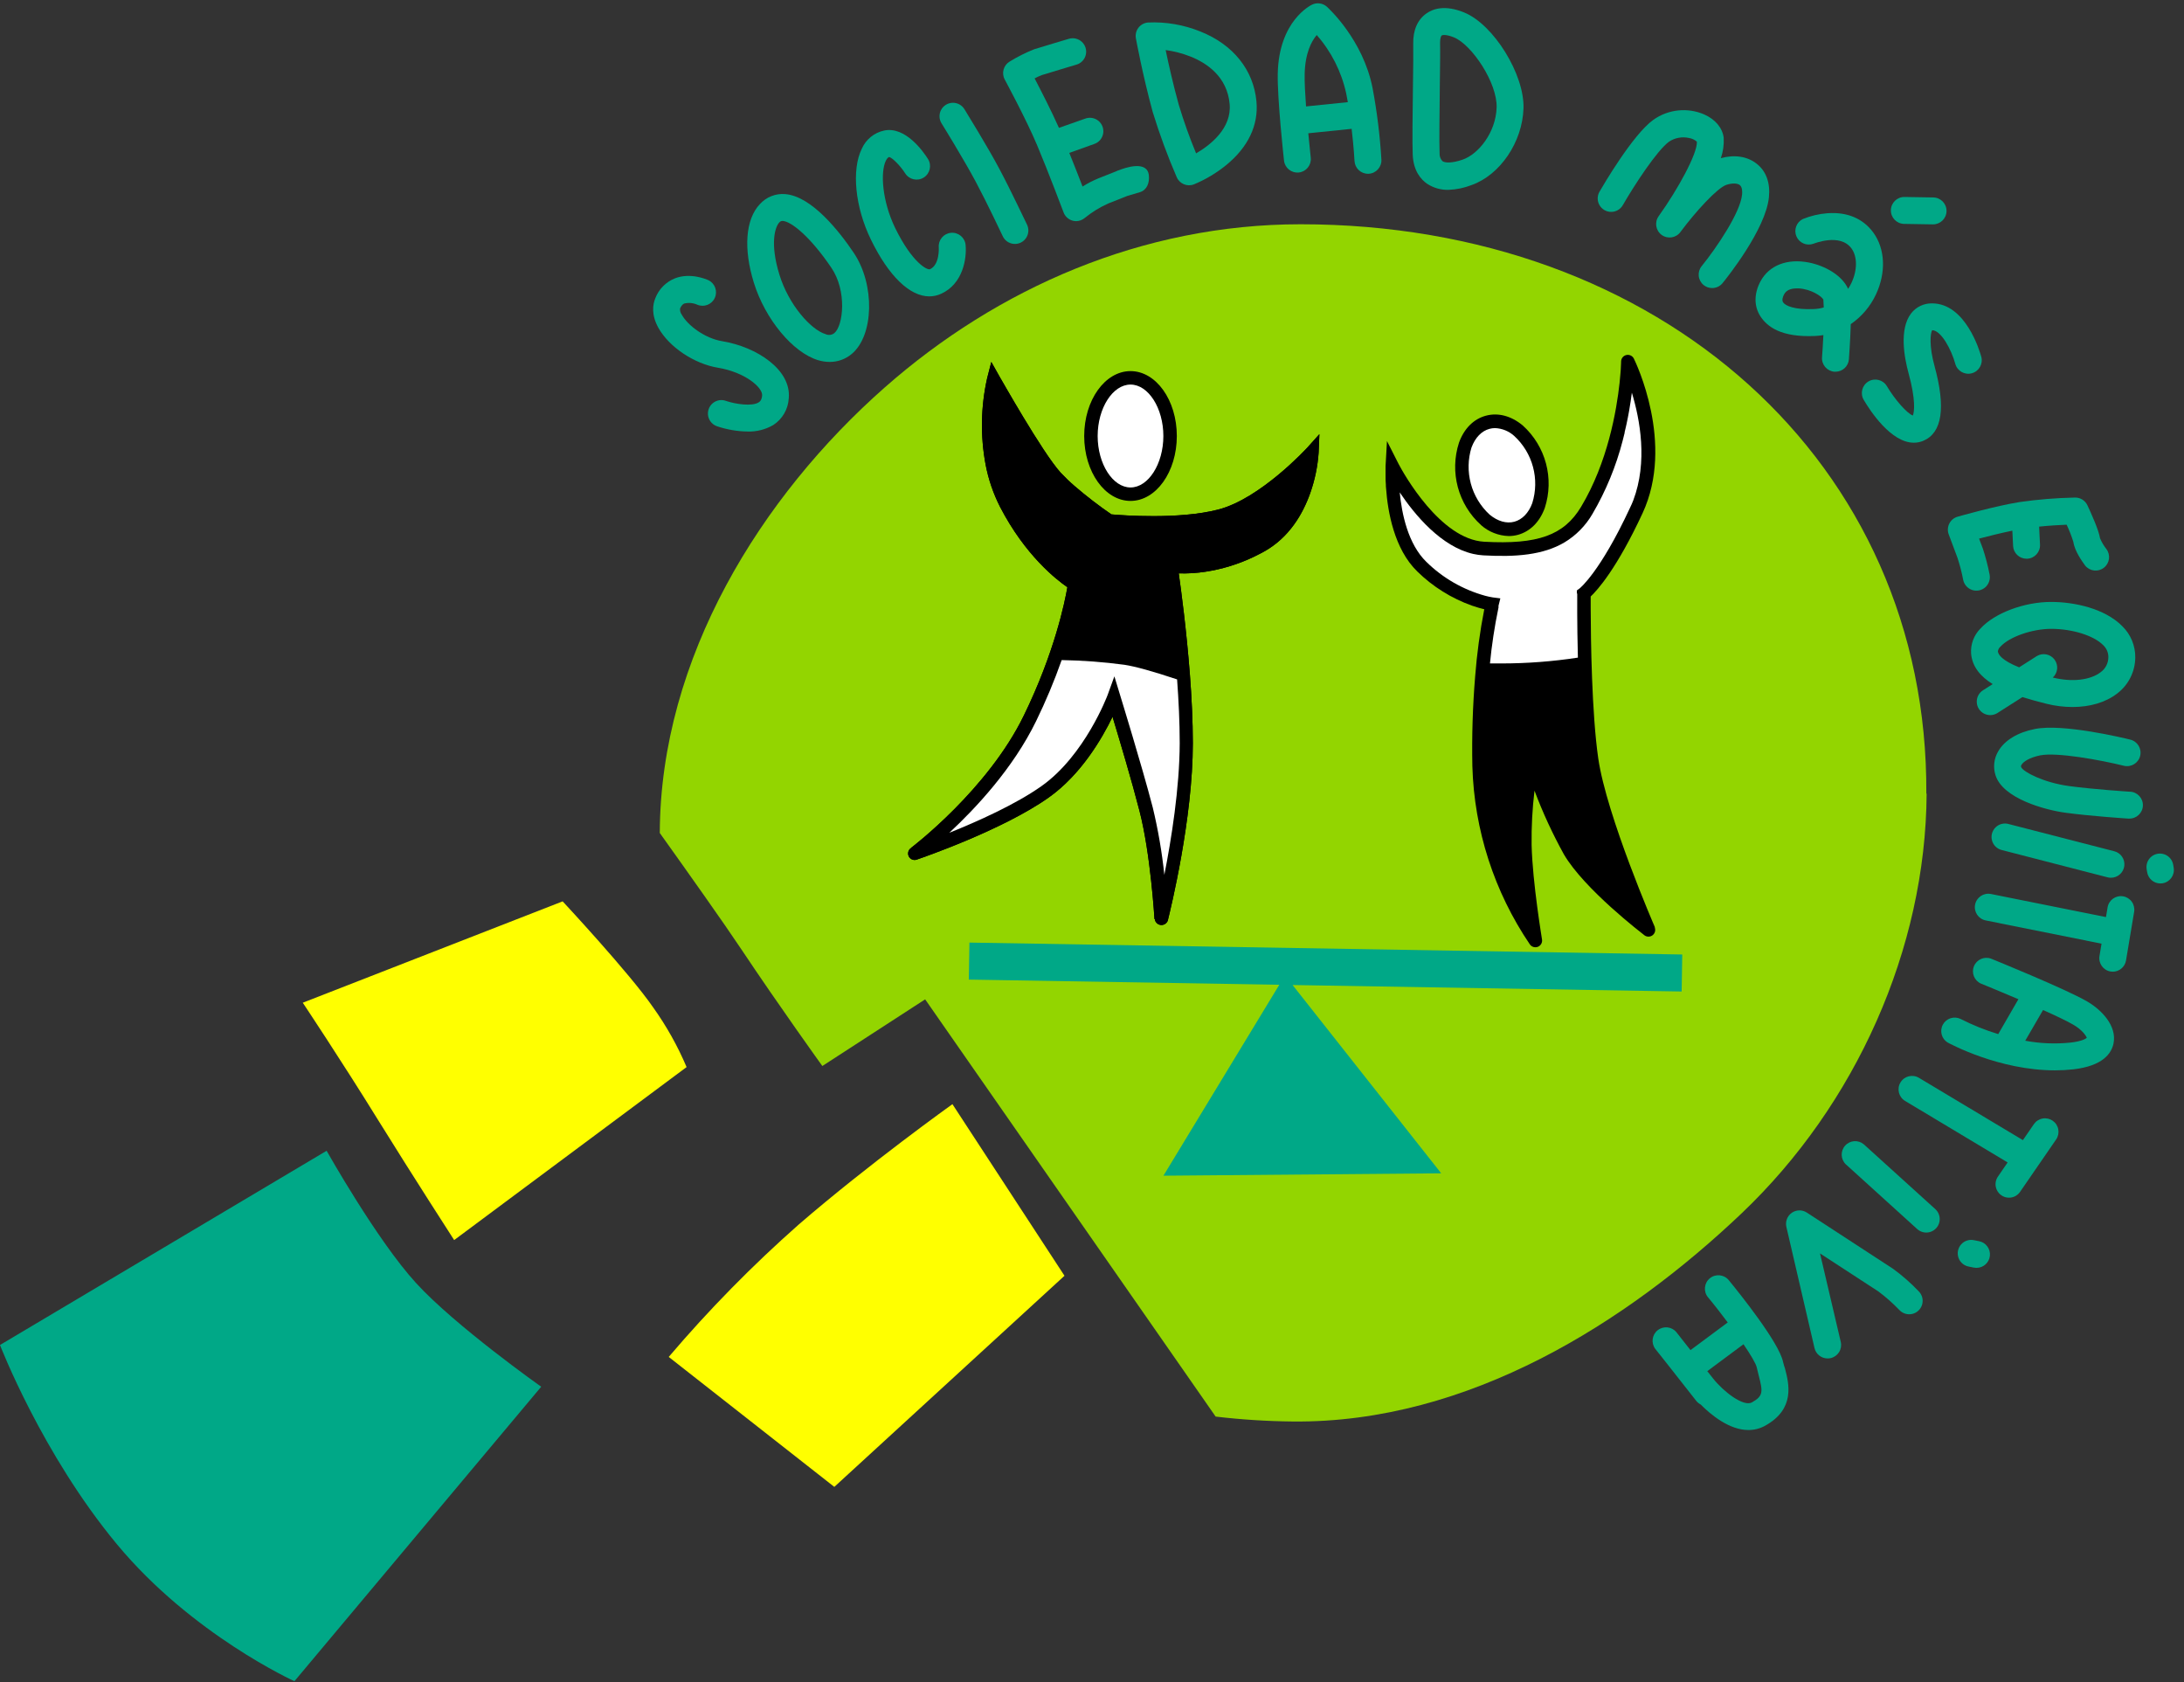
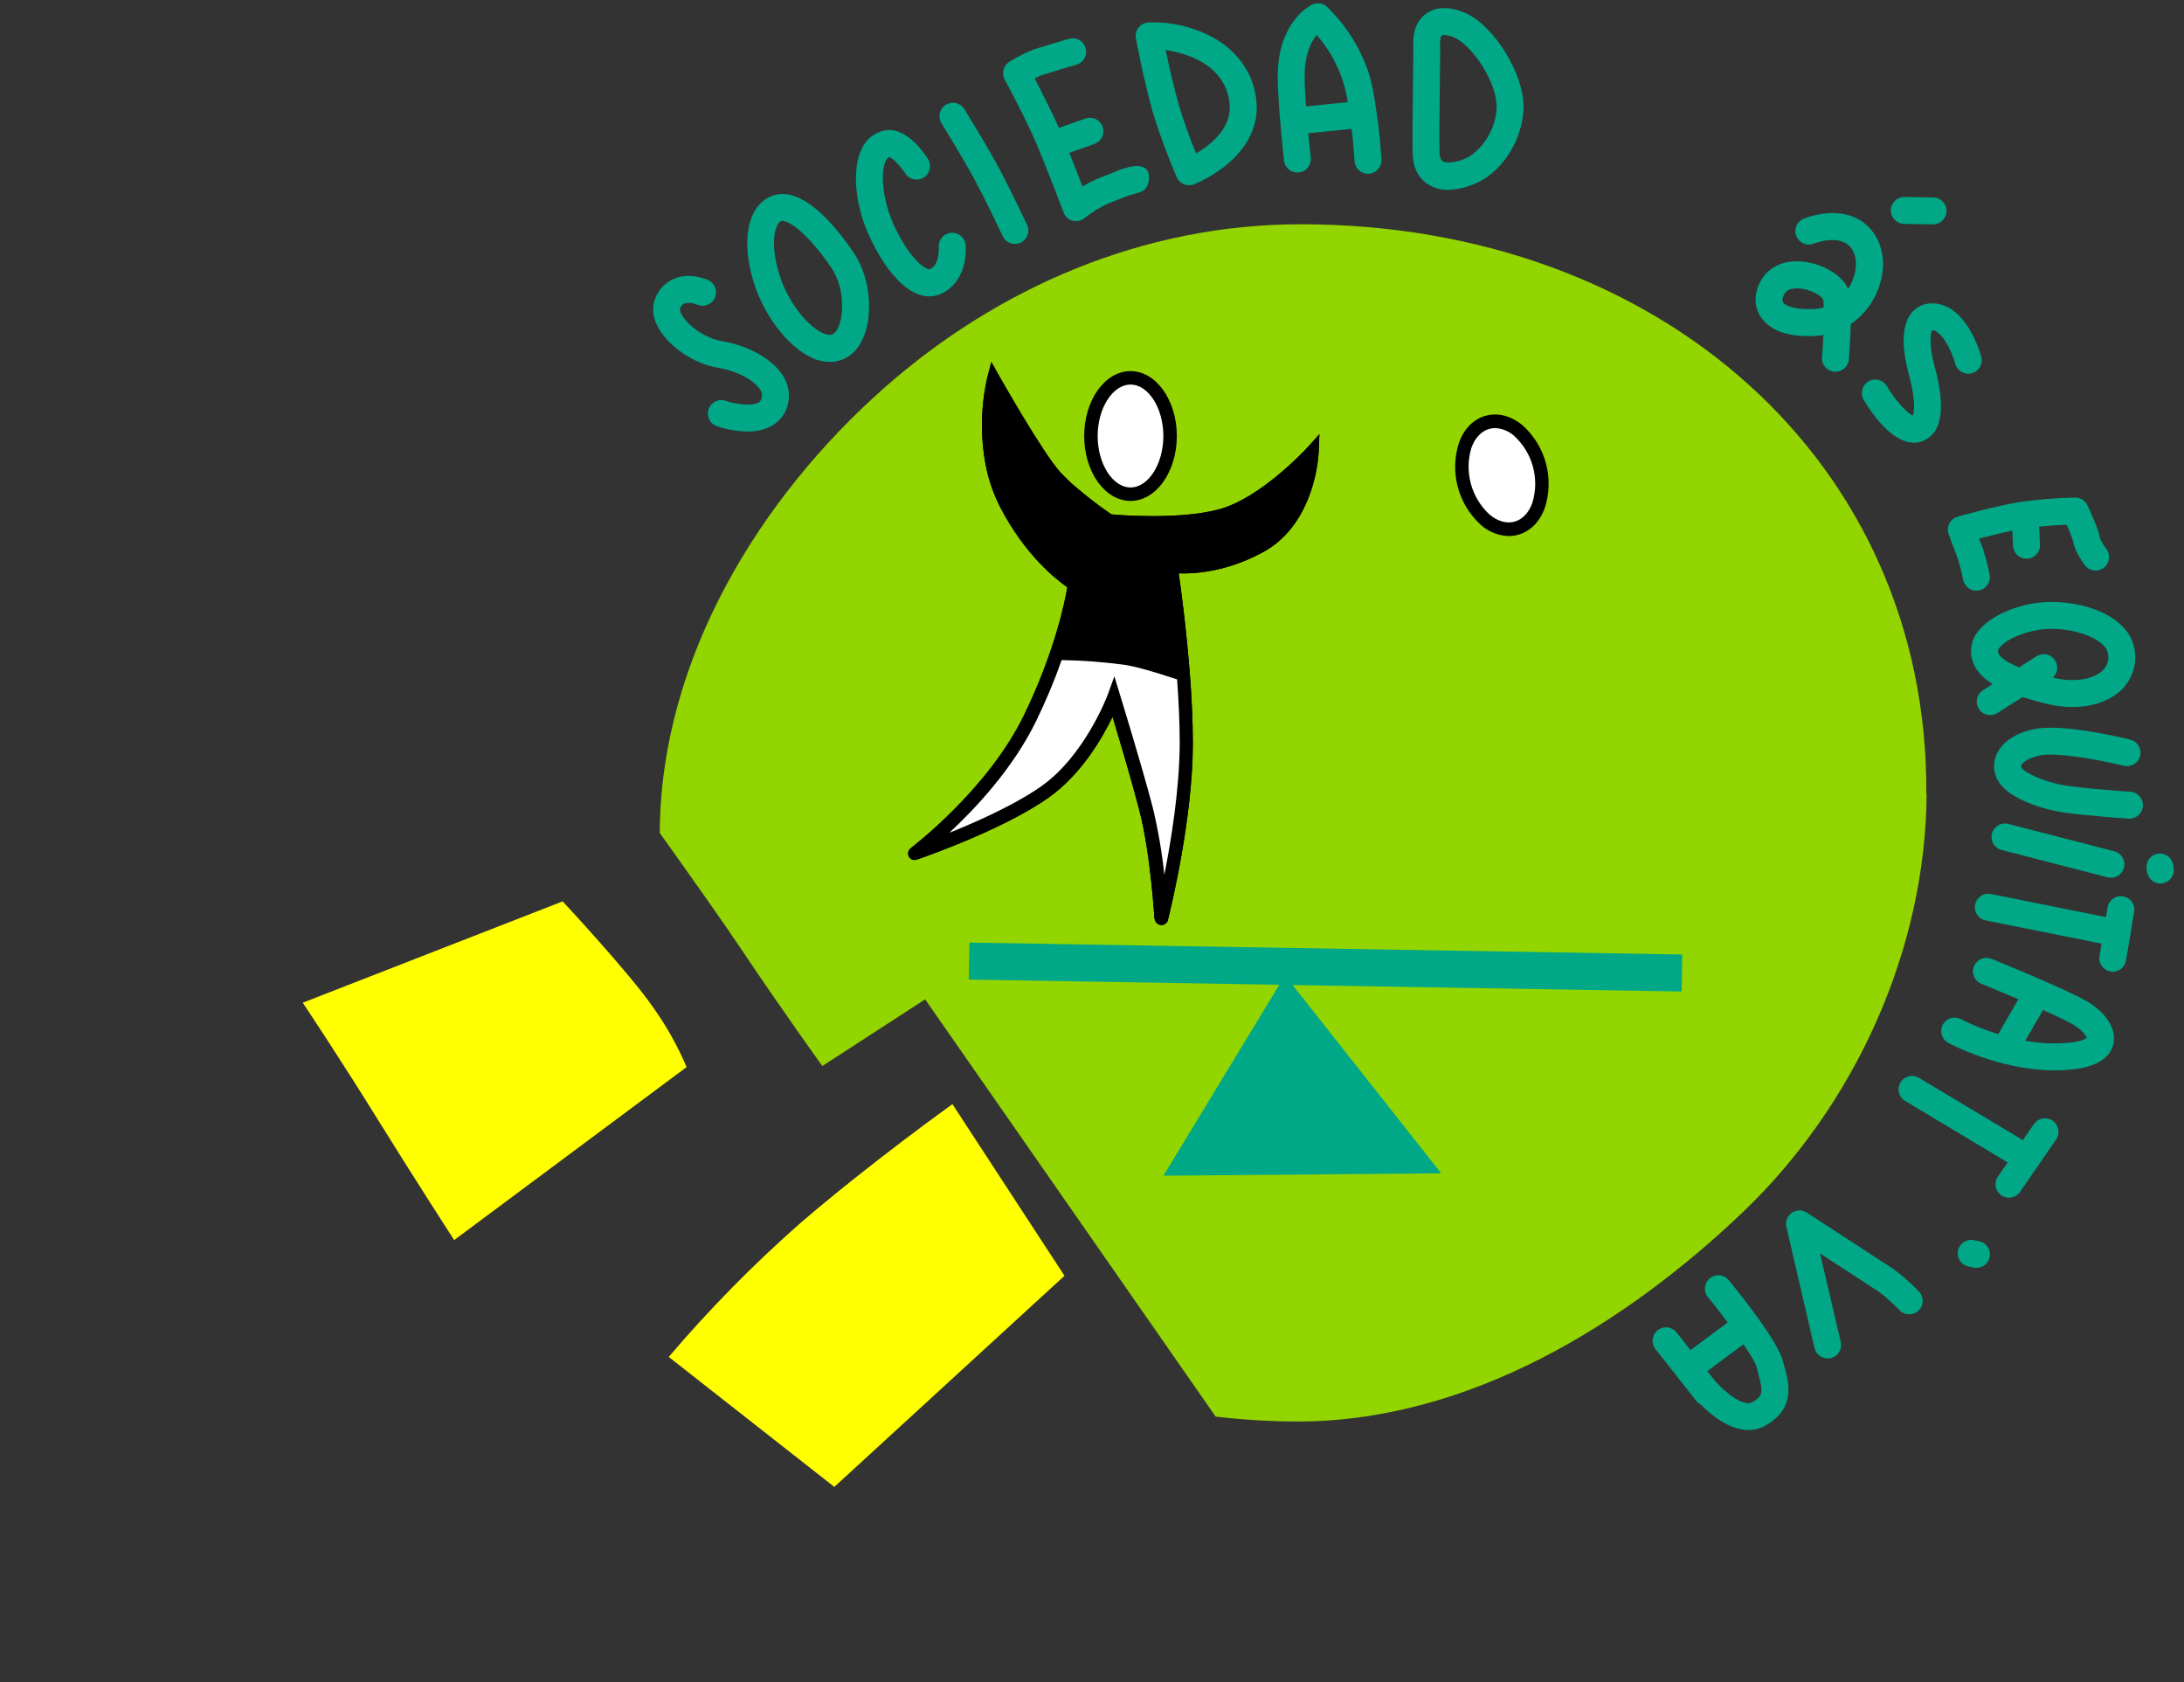
<svg xmlns="http://www.w3.org/2000/svg" width="161px" height="124px" viewBox="0 0 161 124" version="1.1">
  <rect x="0" y="0" width="161" height="124" fill="#333333" stroke="none" />
  <title>ACPI icono SOCIEDAD-01</title>
  <g id="Diseño" stroke="none" stroke-width="1" fill="none" fill-rule="evenodd">
    <g id="Qué_hacemos" transform="translate(-179, -3177)" fill-rule="nonzero">
      <g id="ACPI-icono-SOCIEDAD-01" transform="translate(179, 3177)">
        <path d="M142.005,58.498 C142.146,34.068 122.321,16.529 95.877,16.529 C84.221,16.529 73.525,21.241 65.226,28.552 C56.103,36.59 48.68,48.486 48.638,61.395 C50.649,64.21 53.377,68.056 54.644,69.958 C57.457,74.174 60.621,78.569 60.621,78.569 L68.2,73.656 L89.615,104.408 C91.508,104.631 93.412,104.752 95.319,104.77 C108.282,104.894 119.965,97.432 128.387,89.429 C136.809,81.426 141.958,69.934 142.027,58.496" id="Path" fill="#93D500" />
        <path d="M96.365,32.999 C96.331,33.036 92.908,36.764 89.791,37.56 C86.897,38.304 82.698,37.979 81.932,37.912 C80.99,37.267 80.086,36.571 79.221,35.826 C78.859,35.514 78.514,35.183 78.187,34.834 C76.835,33.346 73.723,27.808 73.683,27.754 L73.683,27.754 L73.078,26.677 L72.771,27.873 L72.771,27.873 C72.301,29.967 72.262,32.134 72.657,34.244 C72.863,35.329 73.223,36.38 73.725,37.364 C75.566,40.925 77.879,42.728 78.685,43.281 C78.502,44.347 77.738,48.1 75.476,52.735 C72.823,58.191 67.245,62.427 67.188,62.469 L67.188,62.484 C66.996,62.592 66.902,62.818 66.96,63.031 C67.019,63.244 67.215,63.389 67.436,63.384 C67.51,63.383 67.583,63.365 67.649,63.332 C67.94,63.233 73.949,61.167 77.321,58.771 C79.702,57.085 81.255,54.404 82.014,52.831 C82.529,54.53 83.435,57.563 83.998,59.756 C84.818,62.903 85.104,67.692 85.106,67.744 L85.136,67.744 C85.136,67.759 85.136,67.771 85.136,67.786 C85.185,68.014 85.387,68.177 85.621,68.177 C85.854,68.177 86.056,68.014 86.106,67.786 C86.106,67.786 86.106,67.786 86.106,67.771 C86.284,67.059 87.933,60.331 87.933,54.778 C87.933,53.136 87.844,51.378 87.715,49.699 L87.715,49.699 C87.467,46.475 87.073,43.499 86.894,42.259 C87.551,42.279 88.209,42.239 88.858,42.14 C90.088,41.953 91.284,41.586 92.407,41.051 C92.655,40.932 92.903,40.803 93.151,40.67 C95.046,39.63 96.055,37.857 96.596,36.32 C96.93,35.368 97.136,34.375 97.206,33.368 L97.263,31.999 L96.365,32.999 Z" id="Path" fill="#000000" />
        <g id="Group" transform="translate(48.112, 0)" fill="#00A887">
          <path d="M5.124,25.147 C3.834,24.936 2.572,23.969 2.148,23.195 C2.052,23.066 2.006,22.907 2.019,22.747 C2.143,22.446 2.289,22.389 2.344,22.367 C2.662,22.294 2.995,22.326 3.293,22.459 C3.787,22.667 4.358,22.446 4.581,21.958 C4.804,21.471 4.6,20.894 4.119,20.656 C3.985,20.594 2.785,20.066 1.639,20.517 C0.975,20.783 0.452,21.314 0.196,21.983 C0.005,22.444 -0.112,23.195 0.422,24.16 C1.21,25.576 3.058,26.816 4.819,27.104 C6.79,27.429 8.129,28.555 8.07,29.157 C8.033,29.514 7.899,29.601 7.822,29.653 C7.326,29.973 6.103,29.782 5.431,29.557 C5.091,29.422 4.705,29.486 4.426,29.721 C4.147,29.957 4.02,30.328 4.096,30.685 C4.172,31.042 4.438,31.329 4.789,31.432 C5.5,31.667 6.242,31.793 6.991,31.804 C7.658,31.827 8.317,31.661 8.893,31.325 C9.564,30.889 9.988,30.16 10.034,29.361 C10.235,27.258 7.688,25.569 5.124,25.147 Z" id="Path" />
          <path d="M9.774,14.307 C9.066,14.246 8.372,14.522 7.899,15.051 C6.845,16.167 6.681,18.332 7.462,20.842 C8.298,23.533 10.334,25.983 12.194,26.546 C12.472,26.63 12.761,26.674 13.052,26.675 C13.641,26.678 14.212,26.473 14.664,26.097 C16.323,24.731 16.4,20.958 14.818,18.625 C13.774,17.07 11.73,14.463 9.774,14.307 Z M13.392,24.552 C13.21,24.696 12.963,24.726 12.752,24.629 C11.666,24.304 10.024,22.464 9.345,20.242 C8.633,17.948 9.025,16.728 9.33,16.403 C9.385,16.329 9.471,16.286 9.563,16.284 L9.603,16.284 C10.23,16.336 11.611,17.432 13.166,19.723 C14.349,21.45 14.047,24.021 13.392,24.552 Z" id="Shape" />
          <path d="M21.993,17.159 C21.731,17.182 21.488,17.309 21.32,17.511 C21.151,17.713 21.069,17.973 21.092,18.235 C21.092,18.235 21.174,19.515 20.445,19.842 C20.254,19.927 19.136,19.381 17.876,16.8 C16.916,14.816 16.775,12.688 17.194,11.84 C17.291,11.641 17.377,11.592 17.442,11.572 C17.69,11.644 18.265,12.224 18.617,12.777 C18.911,13.24 19.525,13.377 19.988,13.083 C20.451,12.789 20.588,12.176 20.294,11.713 C19.932,11.143 18.632,9.302 17.07,9.62 C16.335,9.775 15.721,10.275 15.418,10.962 C14.649,12.517 14.922,15.274 16.095,17.67 C17.407,20.361 18.96,21.844 20.396,21.844 C20.694,21.844 20.989,21.779 21.261,21.655 C22.878,20.926 23.161,19.054 23.071,18.062 C23.049,17.799 22.922,17.556 22.72,17.386 C22.517,17.217 22.256,17.135 21.993,17.159 Z" id="Path" />
          <path d="M25.559,12.445 C24.676,10.783 23.064,8.184 22.995,8.065 C22.812,7.754 22.476,7.567 22.116,7.575 C21.756,7.584 21.429,7.786 21.261,8.105 C21.094,8.423 21.111,8.808 21.308,9.109 C21.326,9.134 22.952,11.77 23.808,13.375 C24.664,14.979 25.777,17.343 25.792,17.375 C25.934,17.71 26.248,17.94 26.61,17.975 C26.972,18.01 27.324,17.844 27.528,17.542 C27.731,17.24 27.753,16.852 27.585,16.529 C27.528,16.43 26.439,14.099 25.559,12.445 Z" id="Path" />
          <path d="M49.704,0.496 C49.409,0.232 48.985,0.168 48.625,0.335 C48.524,0.382 46.163,1.518 46.081,5.431 C46.044,7.276 46.522,11.668 46.545,11.854 C46.614,12.39 47.1,12.772 47.638,12.713 C48.175,12.653 48.565,12.174 48.516,11.636 C48.516,11.616 48.429,10.843 48.333,9.823 L51.527,9.496 C51.686,10.838 51.74,11.852 51.74,11.867 C51.768,12.394 52.204,12.807 52.732,12.807 L52.784,12.807 C53.331,12.777 53.75,12.311 53.722,11.765 C53.616,9.997 53.399,8.236 53.072,6.495 C52.368,2.916 49.811,0.598 49.704,0.496 Z M48.167,7.844 C48.1,6.929 48.052,6.049 48.065,5.473 C48.097,3.926 48.561,3.045 48.955,2.582 C50.03,3.806 50.776,5.283 51.125,6.875 C51.17,7.093 51.21,7.311 51.247,7.529 L48.167,7.844 Z" id="Shape" />
          <path d="M59.82,0.918 C58.421,0.347 57.536,0.637 57.04,0.992 C56.383,1.451 56.048,2.232 56.068,3.224 C56.08,3.705 56.068,5.032 56.046,6.448 C56.021,8.348 55.993,10.5 56.031,11.408 C56.083,12.611 56.643,13.236 57.102,13.551 C57.569,13.854 58.118,14.008 58.674,13.992 C59.255,13.97 59.827,13.851 60.368,13.64 C62.471,12.896 64.118,10.476 64.197,7.986 C64.277,5.496 62,1.803 59.82,0.918 Z M59.718,11.763 C58.905,12.043 58.402,12.011 58.216,11.872 C58.07,11.713 57.996,11.501 58.012,11.286 C57.975,10.436 58.012,8.31 58.027,6.438 C58.047,4.95 58.064,3.665 58.047,3.142 C58.047,2.825 58.116,2.646 58.171,2.611 C58.225,2.577 58.498,2.522 59.071,2.755 C60.39,3.293 62.273,6.108 62.216,7.921 C62.156,9.779 60.872,11.361 59.718,11.763 L59.718,11.763 Z" id="Shape" />
-           <path d="M81.394,12.073 C80.709,11.525 79.752,11.378 78.745,11.658 C78.913,11.176 78.984,10.666 78.956,10.156 C78.864,9.424 78.343,8.802 77.515,8.432 C76.282,7.903 74.862,8.054 73.768,8.831 C72.232,9.942 70.048,13.704 69.8,14.129 C69.622,14.436 69.622,14.814 69.8,15.121 C69.977,15.428 70.305,15.617 70.659,15.617 C71.014,15.617 71.341,15.428 71.518,15.121 C72.361,13.657 74.033,11.091 74.931,10.438 C75.359,10.156 75.883,10.058 76.384,10.168 C76.605,10.2 76.812,10.295 76.979,10.443 C77.029,11.306 75.58,13.955 74.164,15.929 C73.842,16.372 73.94,16.993 74.383,17.315 C74.826,17.638 75.446,17.54 75.769,17.097 C76.882,15.594 78.497,13.838 79.152,13.625 C79.568,13.486 79.958,13.494 80.144,13.642 C80.33,13.791 80.33,14.138 80.31,14.344 C80.176,15.686 78.41,18.288 77.334,19.612 C77.167,19.816 77.089,20.077 77.115,20.339 C77.142,20.601 77.271,20.842 77.475,21.008 C77.652,21.153 77.874,21.231 78.103,21.231 C78.4,21.232 78.682,21.099 78.871,20.869 C79.196,20.47 82.056,16.901 82.289,14.538 C82.398,13.486 82.088,12.618 81.394,12.073 Z" id="Path" />
          <path d="M89.984,17.139 C89.225,16.103 88.057,15.609 86.604,15.716 C85.978,15.763 85.363,15.909 84.781,16.147 C84.315,16.384 84.112,16.942 84.317,17.423 C84.523,17.903 85.067,18.142 85.56,17.968 C85.577,17.968 87.529,17.152 88.375,18.31 C88.816,18.917 88.814,19.912 88.375,20.847 C88.303,21 88.22,21.149 88.127,21.291 C87.693,20.299 86.43,19.585 85.235,19.349 C83.638,19.036 82.306,19.552 81.669,20.733 C81.188,21.626 81.173,22.57 81.669,23.324 C82.165,24.078 83.187,24.877 85.694,24.763 C85.898,24.753 86.102,24.731 86.304,24.698 C86.272,25.368 86.232,25.98 86.205,26.33 C86.184,26.593 86.269,26.852 86.44,27.053 C86.611,27.253 86.855,27.376 87.117,27.397 L87.194,27.397 C87.714,27.398 88.146,26.999 88.186,26.481 C88.186,26.4 88.288,25.152 88.323,23.89 C89.126,23.338 89.767,22.582 90.18,21.7 C90.934,20.088 90.865,18.352 89.984,17.139 Z M85.587,22.779 C84.198,22.841 83.507,22.546 83.333,22.283 C83.221,22.102 83.333,21.834 83.412,21.688 C83.566,21.402 83.879,21.256 84.342,21.256 L84.491,21.256 C85.424,21.313 86.192,21.849 86.302,22.082 C86.316,22.243 86.326,22.442 86.331,22.662 C86.089,22.731 85.839,22.77 85.587,22.779 L85.587,22.779 Z" id="Shape" />
          <path d="M92.256,16.502 L94.366,16.537 L94.381,16.537 C94.929,16.541 95.377,16.101 95.382,15.553 C95.387,15.005 94.947,14.557 94.399,14.553 L92.288,14.518 C91.74,14.509 91.289,14.946 91.28,15.494 C91.271,16.042 91.708,16.493 92.256,16.502 L92.256,16.502 Z" id="Path" />
          <path d="M97.943,26.288 C97.831,25.886 96.792,22.36 94.314,22.36 C93.71,22.348 93.135,22.624 92.767,23.104 C91.877,24.272 92.271,26.365 92.583,27.508 C93.122,29.47 93.01,30.375 92.898,30.626 C92.482,30.477 91.576,29.462 90.986,28.463 C90.708,27.991 90.099,27.835 89.627,28.113 C89.155,28.392 88.999,29 89.278,29.472 C89.751,30.276 91.284,32.629 92.97,32.629 C93.218,32.63 93.462,32.579 93.689,32.481 C95.063,31.885 95.336,30.035 94.498,26.982 C94.096,25.524 94.18,24.577 94.324,24.336 C94.991,24.351 95.743,25.777 96.028,26.816 C96.173,27.345 96.72,27.656 97.248,27.511 C97.777,27.365 98.088,26.819 97.943,26.29 L97.943,26.288 Z" id="Path" />
        </g>
        <path d="M96.365,32.999 C96.331,33.036 92.908,36.764 89.791,37.56 C86.897,38.304 82.698,37.979 81.932,37.912 C80.99,37.267 80.086,36.571 79.221,35.826 C78.859,35.514 78.514,35.183 78.187,34.834 C76.835,33.346 73.723,27.808 73.683,27.754 L73.683,27.754 L73.078,26.677 L72.771,27.873 L72.771,27.873 C72.301,29.967 72.262,32.134 72.657,34.244 C72.863,35.329 73.223,36.38 73.725,37.364 C75.566,40.925 77.879,42.728 78.685,43.281 C78.502,44.347 77.738,48.1 75.476,52.735 C72.823,58.191 67.245,62.427 67.188,62.469 L67.188,62.484 C66.996,62.592 66.902,62.818 66.96,63.031 C67.019,63.244 67.215,63.389 67.436,63.384 C67.51,63.383 67.583,63.365 67.649,63.332 C67.94,63.233 73.949,61.167 77.321,58.771 C79.702,57.085 81.255,54.404 82.014,52.831 C82.529,54.53 83.435,57.563 83.998,59.756 C84.818,62.903 85.104,67.692 85.106,67.744 L85.136,67.744 C85.136,67.759 85.136,67.771 85.136,67.786 C85.185,68.014 85.387,68.177 85.621,68.177 C85.854,68.177 86.056,68.014 86.106,67.786 C86.106,67.786 86.106,67.786 86.106,67.771 C86.284,67.059 87.933,60.331 87.933,54.778 C87.933,53.136 87.844,51.378 87.715,49.699 L87.715,49.699 C87.467,46.475 87.073,43.499 86.894,42.259 C87.551,42.279 88.209,42.239 88.858,42.14 C90.088,41.953 91.284,41.586 92.407,41.051 C92.655,40.932 92.903,40.803 93.151,40.67 C95.046,39.63 96.055,37.857 96.596,36.32 C96.93,35.368 97.136,34.375 97.206,33.368 L97.263,31.999 L96.365,32.999 Z" id="Path" fill="#000000" />
        <g id="Group" transform="translate(143.592, 36.456)" fill="#00A887">
          <path d="M0.714,4.67 C0.886,5.195 1.025,5.731 1.128,6.274 C1.196,6.623 1.445,6.908 1.78,7.024 C2.115,7.139 2.487,7.067 2.755,6.834 C3.022,6.601 3.145,6.243 3.078,5.895 C2.953,5.249 2.787,4.611 2.582,3.985 C2.5,3.765 2.401,3.489 2.301,3.241 C2.988,3.06 3.911,2.83 4.754,2.656 L4.809,3.78 C4.834,4.309 5.271,4.725 5.801,4.724 L5.848,4.724 C6.395,4.699 6.818,4.235 6.793,3.688 L6.728,2.358 C7.497,2.279 8.248,2.237 8.757,2.217 C8.951,2.629 9.117,3.054 9.253,3.489 C9.352,4.186 9.94,4.977 10.118,5.225 C10.457,5.648 11.071,5.721 11.499,5.391 C11.928,5.06 12.012,4.447 11.688,4.013 C11.496,3.769 11.338,3.5 11.217,3.214 C11.135,2.636 10.542,1.324 10.29,0.789 C10.125,0.435 9.767,0.21 9.377,0.216 C8.012,0.243 6.649,0.353 5.297,0.546 C3.502,0.833 0.833,1.595 0.719,1.627 C0.451,1.704 0.228,1.889 0.104,2.139 C-0.02,2.389 -0.034,2.679 0.067,2.939 C0.067,2.939 0.471,4.008 0.714,4.67 Z" id="Path" />
          <path d="M2.408,9.865 C1.915,10.357 1.662,11.039 1.714,11.733 C1.805,12.698 2.411,13.409 3.306,13.965 L2.589,14.421 C2.29,14.612 2.115,14.947 2.131,15.301 C2.146,15.656 2.35,15.975 2.664,16.138 C2.979,16.302 3.356,16.286 3.656,16.095 L5.498,14.922 C6.069,15.103 6.669,15.264 7.281,15.418 C7.904,15.572 8.542,15.652 9.183,15.654 C10.471,15.654 11.634,15.314 12.477,14.662 C13.31,14.034 13.805,13.054 13.816,12.011 C13.828,11.141 13.482,10.304 12.859,9.697 C11.562,8.38 9.302,7.909 7.621,7.909 C5.635,7.904 3.442,8.73 2.408,9.865 Z M11.832,11.973 C11.834,12.415 11.623,12.83 11.264,13.087 C10.503,13.675 9.156,13.831 7.75,13.486 L7.733,13.486 C8.111,13.145 8.169,12.572 7.867,12.162 C7.564,11.751 7,11.637 6.562,11.897 L5.255,12.73 C3.988,12.219 3.713,11.797 3.688,11.549 L3.688,11.549 C3.709,11.416 3.775,11.294 3.876,11.205 C4.533,10.48 6.212,9.893 7.621,9.893 C9.181,9.893 10.753,10.389 11.445,11.088 C11.693,11.316 11.833,11.637 11.832,11.973 Z" id="Shape" />
          <path d="M13.414,21.896 C13.39,21.896 10.724,21.72 8.95,21.482 C7.023,21.221 5.558,20.428 5.404,20.088 C5.382,20.032 5.39,19.968 5.426,19.919 C5.565,19.671 6.044,19.374 6.803,19.218 C8.023,18.97 11.237,19.555 12.975,19.984 C13.507,20.115 14.045,19.789 14.176,19.257 C14.306,18.725 13.981,18.188 13.449,18.057 C12.953,17.933 8.464,16.854 6.406,17.276 C5.139,17.524 4.174,18.116 3.713,18.917 C3.394,19.453 3.322,20.101 3.517,20.693 C4.062,22.394 7.137,23.24 8.687,23.448 C10.528,23.696 13.176,23.87 13.29,23.877 L13.355,23.877 C13.903,23.895 14.361,23.464 14.378,22.916 C14.395,22.369 13.965,21.911 13.417,21.893 L13.414,21.896 Z" id="Path" />
          <path d="M16.648,27.503 L16.614,27.292 C16.558,26.94 16.318,26.645 15.984,26.519 C15.65,26.393 15.275,26.456 15,26.683 C14.726,26.911 14.595,27.269 14.657,27.62 L14.692,27.831 C14.771,28.308 15.184,28.658 15.669,28.659 C15.724,28.659 15.78,28.654 15.835,28.644 C16.374,28.553 16.738,28.043 16.648,27.503 Z" id="Path" />
          <path d="M4,26.201 L11.768,28.205 C11.848,28.227 11.932,28.238 12.016,28.237 C12.518,28.241 12.943,27.868 13.007,27.37 C13.07,26.872 12.751,26.405 12.264,26.283 L4.496,24.282 C4.148,24.177 3.771,24.272 3.513,24.528 C3.255,24.784 3.158,25.16 3.259,25.509 C3.361,25.858 3.645,26.124 4,26.201 L4,26.201 Z" id="Path" />
          <path d="M12.916,29.606 C12.376,29.517 11.866,29.88 11.775,30.42 L11.656,31.136 L3.177,29.435 C2.639,29.328 2.116,29.676 2.009,30.214 C1.901,30.751 2.25,31.274 2.788,31.382 L11.329,33.096 L11.177,34.006 C11.088,34.546 11.453,35.057 11.993,35.147 C12.047,35.156 12.102,35.161 12.157,35.161 C12.641,35.161 13.054,34.811 13.134,34.333 L13.732,30.752 C13.776,30.492 13.715,30.225 13.562,30.01 C13.409,29.794 13.176,29.649 12.916,29.606 Z" id="Path" />
        </g>
        <path d="M83.34,36.92 C85.223,36.92 86.753,34.775 86.753,32.136 C86.753,29.497 85.223,27.352 83.34,27.352 C81.458,27.352 79.925,29.497 79.925,32.136 C79.925,34.775 81.458,36.92 83.34,36.92 Z" id="Path" fill="#000000" />
        <path d="M85.833,64.48 C85.658,62.81 85.373,61.153 84.98,59.52 C84.144,56.313 82.599,51.336 82.584,51.274 L82.15,49.848 L81.654,51.217 C81.637,51.262 79.978,55.681 76.771,57.943 C74.879,59.282 72.059,60.547 69.981,61.38 C71.913,59.584 74.68,56.638 76.379,53.151 C77.093,51.688 77.723,50.186 78.264,48.65 C79.811,48.676 81.355,48.791 82.889,48.997 C83.683,49.116 84.992,49.481 86.773,50.074 C86.887,51.634 86.966,53.248 86.966,54.763 C86.956,58.099 86.346,61.881 85.833,64.48 Z" id="Path" fill="#FFFFFF" />
        <path d="M83.34,28.344 C84.652,28.344 85.761,30.08 85.761,32.136 C85.761,34.192 84.652,35.928 83.34,35.928 C82.028,35.928 80.917,34.192 80.917,32.136 C80.917,30.08 82.028,28.344 83.34,28.344 Z" id="Path" fill="#FFFFFF" />
-         <path d="M0,99.131 L24.078,84.816 C24.078,84.816 27.776,91.398 30.668,94.562 C33.559,97.727 39.896,102.208 39.896,102.208 L21.705,123.911 C21.705,123.911 14.148,120.486 8.611,113.807 C3.073,107.129 0,99.131 0,99.131" id="Path" fill="#00A887" />
        <path d="M22.32,73.904 L41.476,66.434 C41.476,66.434 46.398,71.707 48.154,74.256 C49.132,75.626 49.957,77.099 50.614,78.648 L33.48,91.398 C33.48,91.398 30.489,86.77 27.855,82.522 C25.132,78.12 22.32,73.904 22.32,73.904" id="Path" fill="#FFFF00" />
        <path d="M49.297,100.011 C52.254,96.536 55.455,93.277 58.875,90.257 C64.061,85.776 70.211,81.381 70.211,81.381 L78.472,94.029 L61.504,109.589 L49.297,100.011 Z" id="Path" fill="#FFFF00" />
        <polygon id="Path" fill="#00A887" points="124.012 70.35 71.464 69.472 71.419 72.2 94.307 72.582 85.766 86.654 106.241 86.478 95.287 72.6 123.968 73.078" />
-         <path d="M122.001,68.354 C121.966,68.272 118.437,60.14 117.82,55.897 C117.341,52.588 117.269,47.162 117.262,44.846 C117.262,44.456 117.262,44.151 117.262,43.963 C117.77,43.484 119.186,41.912 121.084,37.83 C123.477,32.681 120.57,26.685 120.446,26.434 L120.446,26.434 C120.346,26.227 120.115,26.116 119.89,26.167 C119.665,26.218 119.505,26.417 119.504,26.648 C119.504,26.648 119.504,26.809 119.486,27.077 C119.486,27.183 119.474,27.31 119.462,27.451 C119.447,27.668 119.424,27.916 119.395,28.195 C119.171,30.278 118.512,34.09 116.553,37.356 C115.295,39.452 113.361,40.146 109.413,39.928 C106.166,39.749 103.461,34.881 103.116,34.224 L103.079,34.152 L102.245,32.508 L102.141,34.348 C102.141,34.375 102.141,34.477 102.141,34.641 C102.141,34.72 102.141,34.817 102.141,34.928 C102.141,34.983 102.141,35.042 102.141,35.102 C102.141,35.288 102.141,35.501 102.164,35.737 C102.164,35.814 102.164,35.896 102.178,35.985 C102.302,37.721 102.779,40.469 104.48,42.12 C105.626,43.244 107.004,44.104 108.517,44.64 L108.517,44.64 C108.874,44.764 109.182,44.848 109.418,44.905 C109.098,46.539 108.874,48.189 108.746,49.848 L108.746,49.848 L108.746,49.848 C108.564,52.051 108.495,54.262 108.54,56.472 C108.674,61.168 110.147,65.729 112.785,69.616 C112.879,69.743 113.027,69.817 113.185,69.817 C113.251,69.817 113.317,69.804 113.378,69.78 C113.59,69.69 113.712,69.466 113.673,69.239 C113.673,69.197 112.976,65.093 112.907,62.28 C112.889,60.942 112.96,59.604 113.12,58.275 C113.727,59.889 114.451,61.456 115.285,62.965 C116.796,65.551 121.069,68.808 121.237,68.944 C121.417,69.07 121.659,69.062 121.831,68.926 C122.003,68.789 122.064,68.555 121.981,68.351 L122.001,68.354 Z" id="Path" fill="#000000" />
-         <path d="M116.27,43.732 C116.27,43.896 116.252,45.935 116.319,48.469 C114.452,48.755 112.566,48.898 110.677,48.898 C110.4,48.898 110.119,48.898 109.837,48.898 C109.969,47.543 110.173,46.196 110.449,44.863 L110.449,44.863 C110.449,44.833 110.462,44.806 110.467,44.781 L110.467,44.749 C110.468,44.736 110.468,44.723 110.467,44.709 L110.467,44.68 C110.467,44.66 110.467,44.645 110.467,44.645 L110.467,44.645 L110.603,44.102 L110.05,44.032 C109.86,44.002 109.671,43.961 109.485,43.911 C107.852,43.461 106.361,42.603 105.152,41.416 C103.798,40.102 103.337,37.877 103.185,36.29 C104.291,37.942 106.236,40.288 108.602,40.826 C108.846,40.881 109.095,40.917 109.346,40.932 C111.744,41.066 113.76,40.91 115.34,39.97 C116.189,39.457 116.894,38.738 117.391,37.88 C118.383,36.187 119.134,34.365 119.623,32.466 L119.623,32.466 C119.672,32.277 119.72,32.089 119.764,31.903 C119.764,31.888 119.764,31.873 119.764,31.856 C119.806,31.687 119.846,31.516 119.881,31.36 C119.881,31.342 119.881,31.325 119.893,31.308 C119.968,30.963 120.032,30.63 120.089,30.316 L120.089,30.316 C120.176,29.82 120.245,29.358 120.297,28.942 C120.9,30.926 121.475,34.04 120.402,36.878 C120.329,37.066 120.246,37.255 120.154,37.443 C117.946,42.192 116.456,43.358 116.446,43.368 L116.446,43.368 L116.245,43.514 L116.245,43.762 L116.27,43.732 Z" id="Path" fill="#FFFFFF" />
        <g id="Group" transform="translate(121.768, 70.432)" fill="#00A887">
          <path d="M32.086,3.375 C30.464,2.438 25.224,0.312 25.003,0.223 C24.502,0.042 23.947,0.29 23.747,0.784 C23.547,1.278 23.773,1.842 24.259,2.061 C24.287,2.073 25.556,2.587 27.025,3.214 L25.537,5.786 C24.58,5.494 23.651,5.12 22.759,4.667 C22.284,4.438 21.712,4.62 21.458,5.082 C21.204,5.545 21.356,6.125 21.804,6.403 C21.973,6.495 25.596,8.457 29.72,8.457 C30.173,8.457 30.625,8.432 31.074,8.382 C33.242,8.134 33.882,7.214 34.036,6.48 C34.301,5.176 33.153,3.993 32.086,3.375 Z M30.846,6.413 C29.739,6.525 28.622,6.478 27.528,6.274 L28.842,4.01 C29.775,4.427 30.613,4.824 31.074,5.094 C31.707,5.461 32.007,5.89 32.066,6.059 C31.992,6.128 31.694,6.319 30.846,6.413 Z" id="Shape" />
          <path d="M29.552,12.169 C29.336,12.019 29.069,11.961 28.81,12.007 C28.551,12.054 28.321,12.201 28.17,12.417 L27.357,13.6 L19.691,9.007 C19.221,8.726 18.611,8.879 18.33,9.35 C18.048,9.82 18.201,10.43 18.672,10.711 L26.231,15.245 L25.537,16.256 C25.319,16.547 25.278,16.934 25.43,17.264 C25.581,17.595 25.901,17.815 26.264,17.84 C26.627,17.865 26.974,17.689 27.168,17.382 L29.805,13.551 C29.955,13.334 30.012,13.067 29.965,12.808 C29.917,12.548 29.769,12.319 29.552,12.169 L29.552,12.169 Z" id="Path" />
          <path d="M24.12,21.048 L23.771,20.978 C23.418,20.896 23.048,21.012 22.806,21.281 C22.564,21.55 22.488,21.93 22.608,22.272 C22.728,22.614 23.024,22.863 23.381,22.923 L23.734,22.995 C23.797,23.007 23.862,23.014 23.927,23.014 C24.441,23.019 24.873,22.631 24.923,22.12 C24.973,21.608 24.625,21.143 24.12,21.048 L24.12,21.048 Z" id="Path" />
-           <path d="M15.624,13.905 C15.216,13.565 14.612,13.608 14.255,14.001 C13.898,14.395 13.914,15 14.292,15.374 L19.565,20.155 C19.827,20.393 20.197,20.473 20.535,20.365 C20.873,20.257 21.127,19.976 21.202,19.63 C21.277,19.283 21.162,18.923 20.899,18.684 L15.624,13.905 Z" id="Path" />
          <path d="M17.789,23.086 L11.428,18.94 C11.088,18.718 10.649,18.726 10.317,18.958 C9.985,19.191 9.828,19.602 9.92,19.996 L11.993,28.924 C12.098,29.374 12.499,29.691 12.96,29.691 C13.036,29.691 13.112,29.682 13.186,29.666 C13.443,29.607 13.665,29.448 13.805,29.225 C13.944,29.001 13.99,28.732 13.93,28.475 L12.4,21.95 L16.698,24.75 C17.252,25.163 17.77,25.62 18.248,26.119 C18.492,26.382 18.86,26.492 19.209,26.408 C19.557,26.323 19.833,26.056 19.93,25.71 C20.026,25.365 19.928,24.994 19.674,24.74 C19.097,24.134 18.466,23.58 17.789,23.086 L17.789,23.086 Z" id="Path" />
          <path d="M9.672,29.931 C9.364,28.508 6.532,24.971 5.674,23.922 C5.327,23.498 4.702,23.436 4.278,23.783 C3.854,24.13 3.792,24.756 4.139,25.179 C4.635,25.772 5.131,26.419 5.597,27.039 L2.852,29.076 L2.616,28.778 L1.815,27.759 C1.473,27.342 0.86,27.276 0.436,27.609 C0.012,27.942 -0.068,28.552 0.255,28.984 L0.516,29.314 L0.516,29.314 L1.056,29.993 L3.288,32.833 C3.374,32.935 3.479,33.02 3.598,33.081 C4.357,33.845 5.711,34.966 7.12,34.966 C7.554,34.968 7.982,34.858 8.36,34.646 C10.592,33.406 10.108,31.543 9.818,30.43 C9.761,30.278 9.714,30.105 9.672,29.931 Z M7.376,32.929 C6.753,33.277 5.272,32.123 4.526,31.179 L4.09,30.628 L6.758,28.644 C7.296,29.433 7.673,30.068 7.733,30.343 C7.777,30.544 7.829,30.747 7.881,30.948 C8.184,32.126 8.239,32.451 7.38,32.929 L7.376,32.929 Z" id="Shape" />
        </g>
        <g id="Group" transform="translate(73.904, 1.488)" fill="#00A887">
          <path d="M18.719,5.989 C18.506,3.668 16.998,1.791 14.582,0.833 C13.357,0.336 12.038,0.11 10.716,0.171 C10.439,0.197 10.186,0.337 10.018,0.558 C9.849,0.779 9.782,1.061 9.831,1.334 C9.851,1.443 10.327,4.037 11.071,6.765 C11.572,8.397 12.162,10 12.839,11.567 C13.049,12.057 13.608,12.293 14.106,12.102 C14.962,11.746 15.762,11.27 16.482,10.686 C18.104,9.364 18.88,7.74 18.719,5.989 Z M14.27,9.816 C13.784,8.644 13.358,7.449 12.993,6.235 C12.571,4.714 12.234,3.209 12.026,2.202 C12.651,2.287 13.264,2.447 13.851,2.678 C15.068,3.16 16.559,4.166 16.742,6.17 C16.909,7.973 15.314,9.208 14.27,9.816 Z" id="Shape" />
          <path d="M8.558,11.066 L8.437,11.1 L8.437,11.115 L7.07,11.656 C6.663,11.823 6.271,12.025 5.9,12.261 C5.632,11.564 5.277,10.654 4.923,9.781 L6.746,9.129 C7.09,9.018 7.347,8.728 7.415,8.373 C7.484,8.018 7.354,7.653 7.076,7.422 C6.797,7.191 6.415,7.129 6.078,7.261 L4.159,7.936 C3.594,6.666 2.842,5.208 2.366,4.29 C2.541,4.195 2.722,4.112 2.909,4.042 C3.212,3.948 4.132,3.67 4.717,3.494 L5.424,3.284 C5.774,3.192 6.047,2.918 6.135,2.567 C6.224,2.216 6.115,1.845 5.85,1.598 C5.585,1.351 5.207,1.268 4.863,1.381 L4.65,1.443 L4.65,1.443 L4.171,1.587 L3.737,1.716 L3.737,1.716 L2.326,2.145 C1.702,2.394 1.1,2.696 0.528,3.048 C0.07,3.32 -0.091,3.906 0.164,4.375 C0.179,4.404 1.731,7.271 2.547,9.208 C3.363,11.145 4.489,14.134 4.501,14.168 C4.614,14.468 4.864,14.695 5.173,14.778 C5.254,14.799 5.338,14.81 5.421,14.811 C5.652,14.811 5.876,14.73 6.054,14.582 C6.583,14.151 7.167,13.79 7.79,13.511 C8.248,13.332 8.782,13.124 9.203,12.951 L10.118,12.68 C10.644,12.524 10.845,11.991 10.788,11.44 C10.676,10.297 9.012,10.882 8.558,11.066 Z" id="Path" />
        </g>
        <path d="M109.182,38.705 C109.747,39.203 110.468,39.487 111.221,39.509 C111.448,39.509 111.675,39.479 111.895,39.42 C112.795,39.172 113.502,38.477 113.879,37.436 C114.585,35.265 113.947,32.882 112.25,31.355 C111.402,30.65 110.439,30.397 109.539,30.638 C108.639,30.878 107.932,31.583 107.555,32.622 C106.849,34.793 107.487,37.176 109.184,38.703 L109.182,38.705 Z" id="Path" fill="#000000" />
        <path d="M108.483,32.969 C108.75,32.247 109.227,31.761 109.8,31.608 C109.934,31.571 110.072,31.553 110.211,31.553 C110.735,31.573 111.234,31.777 111.622,32.128 C112.991,33.383 113.51,35.317 112.954,37.088 C112.686,37.813 112.21,38.296 111.637,38.452 C111.064,38.609 110.41,38.423 109.814,37.932 C108.444,36.673 107.925,34.735 108.483,32.959 L108.483,32.969 Z" id="Path" fill="#FFFFFF" />
      </g>
    </g>
  </g>
</svg>